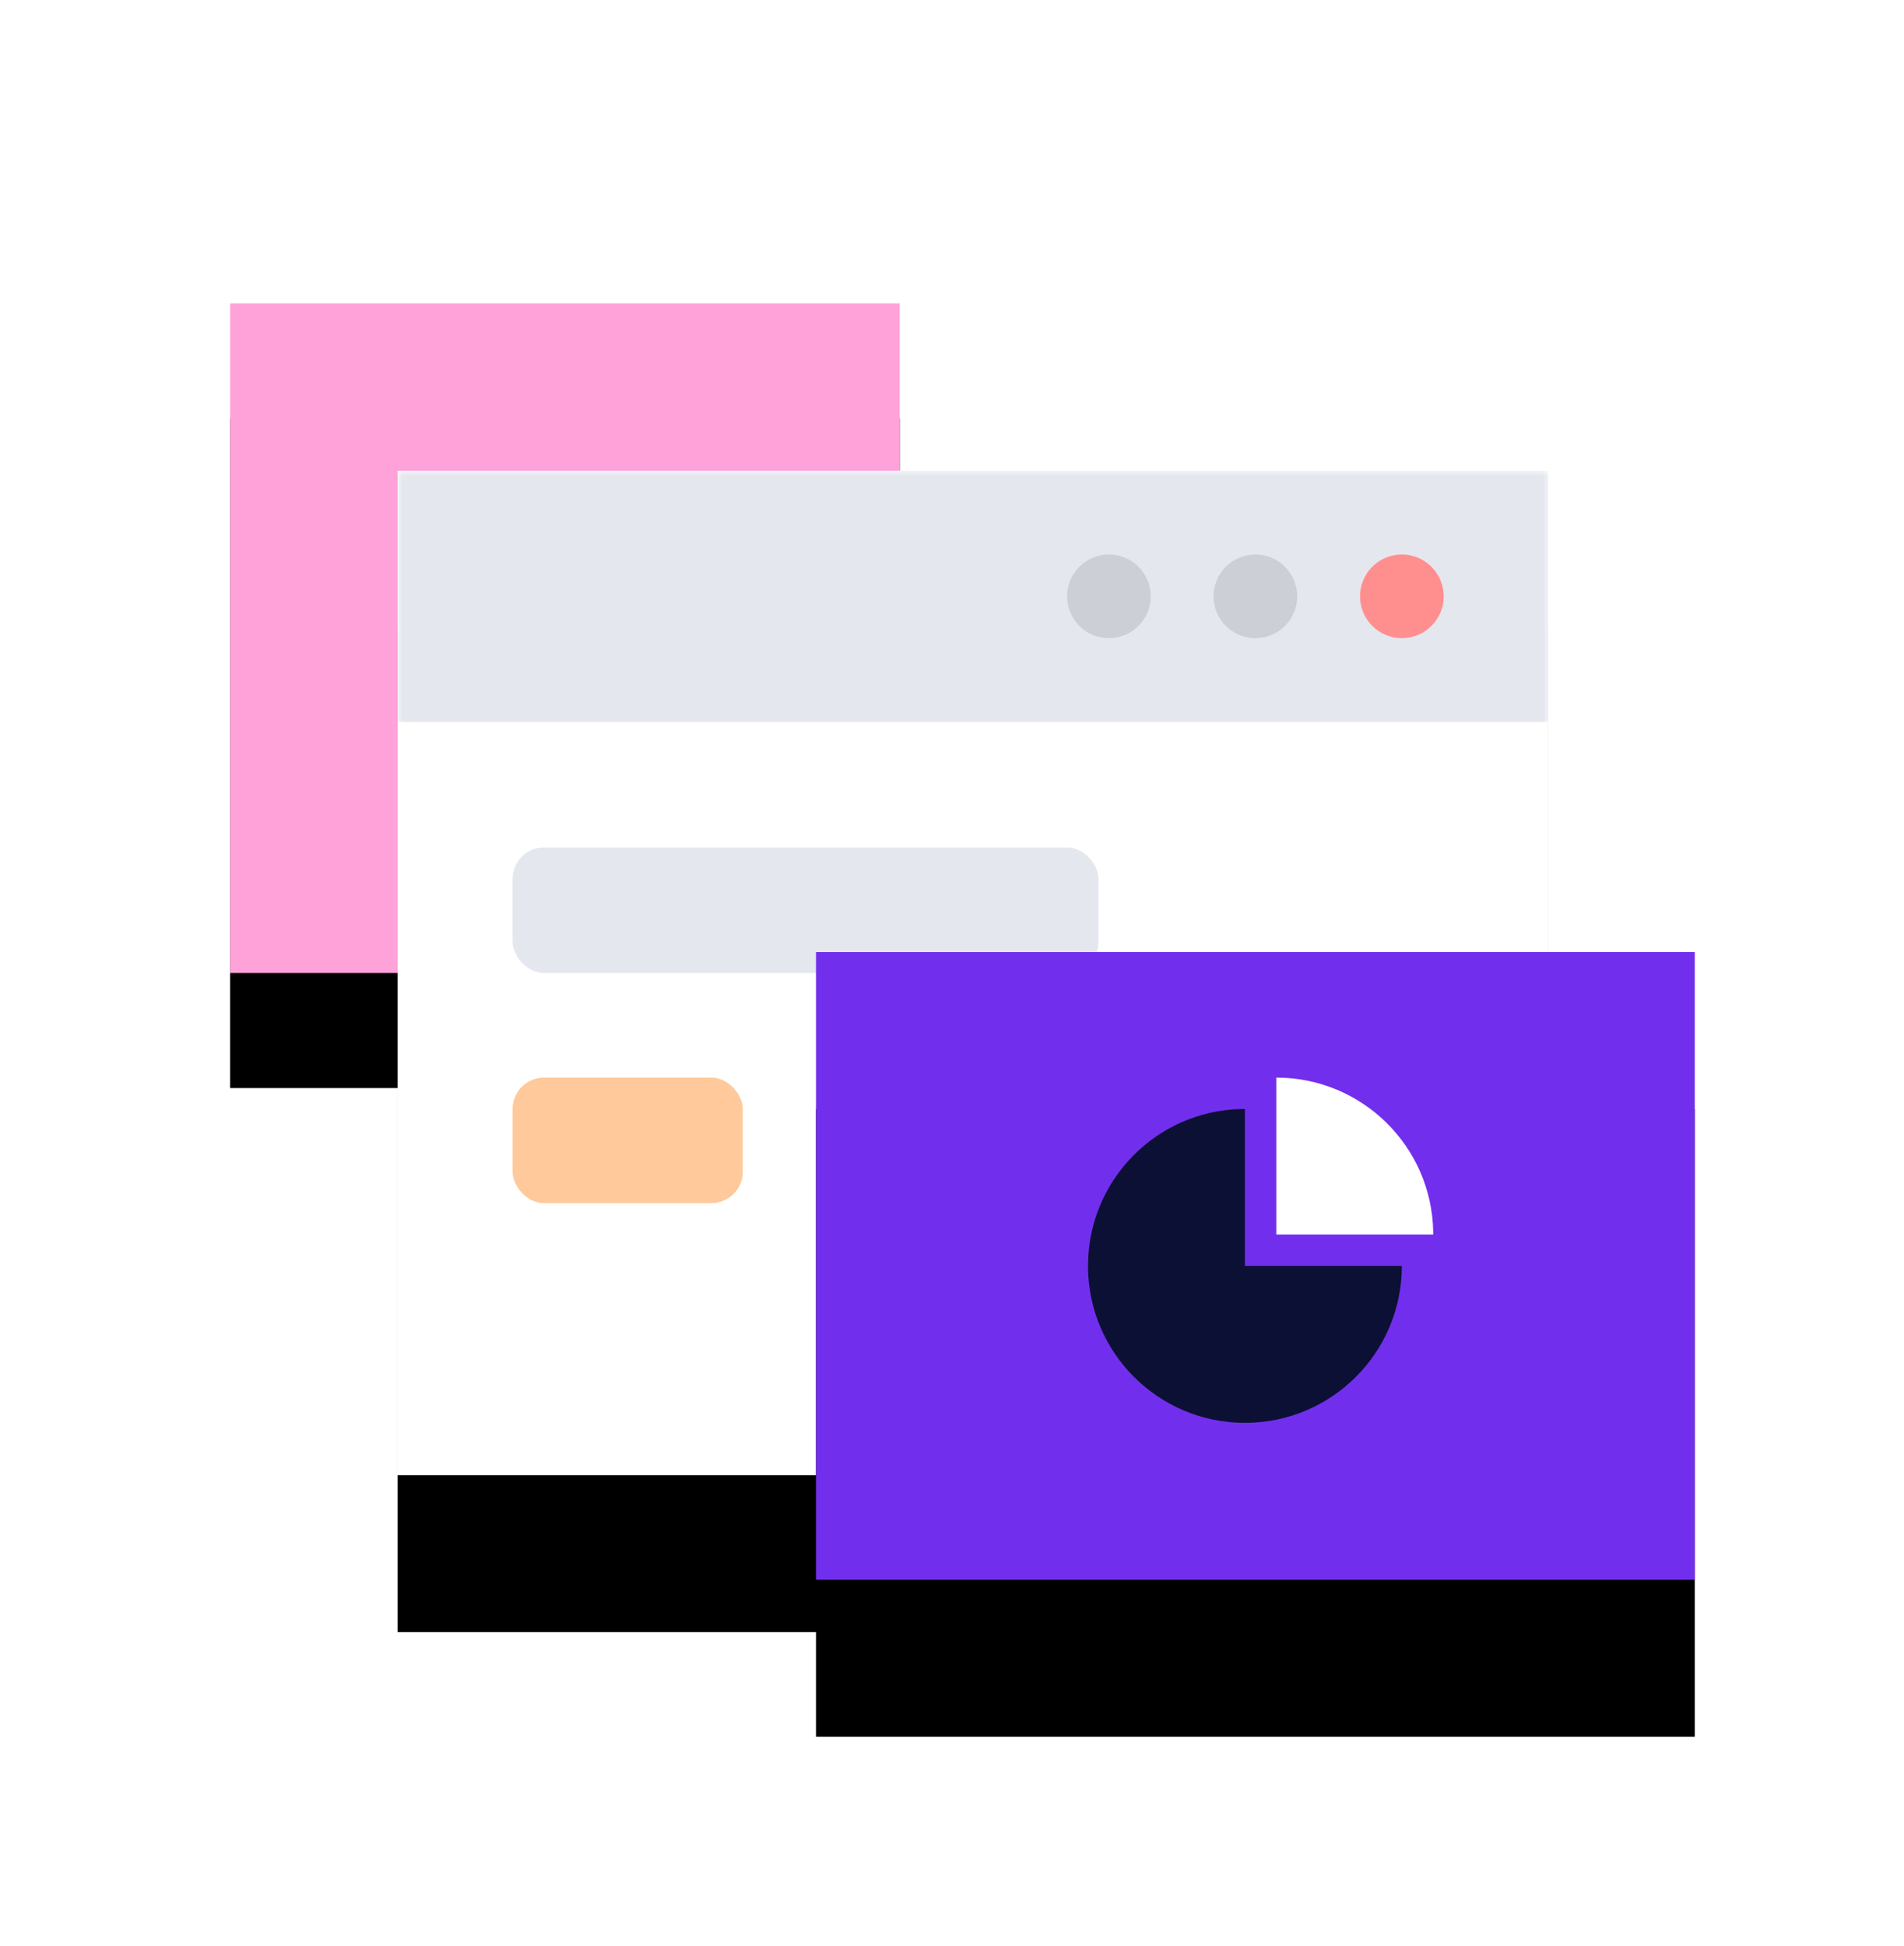
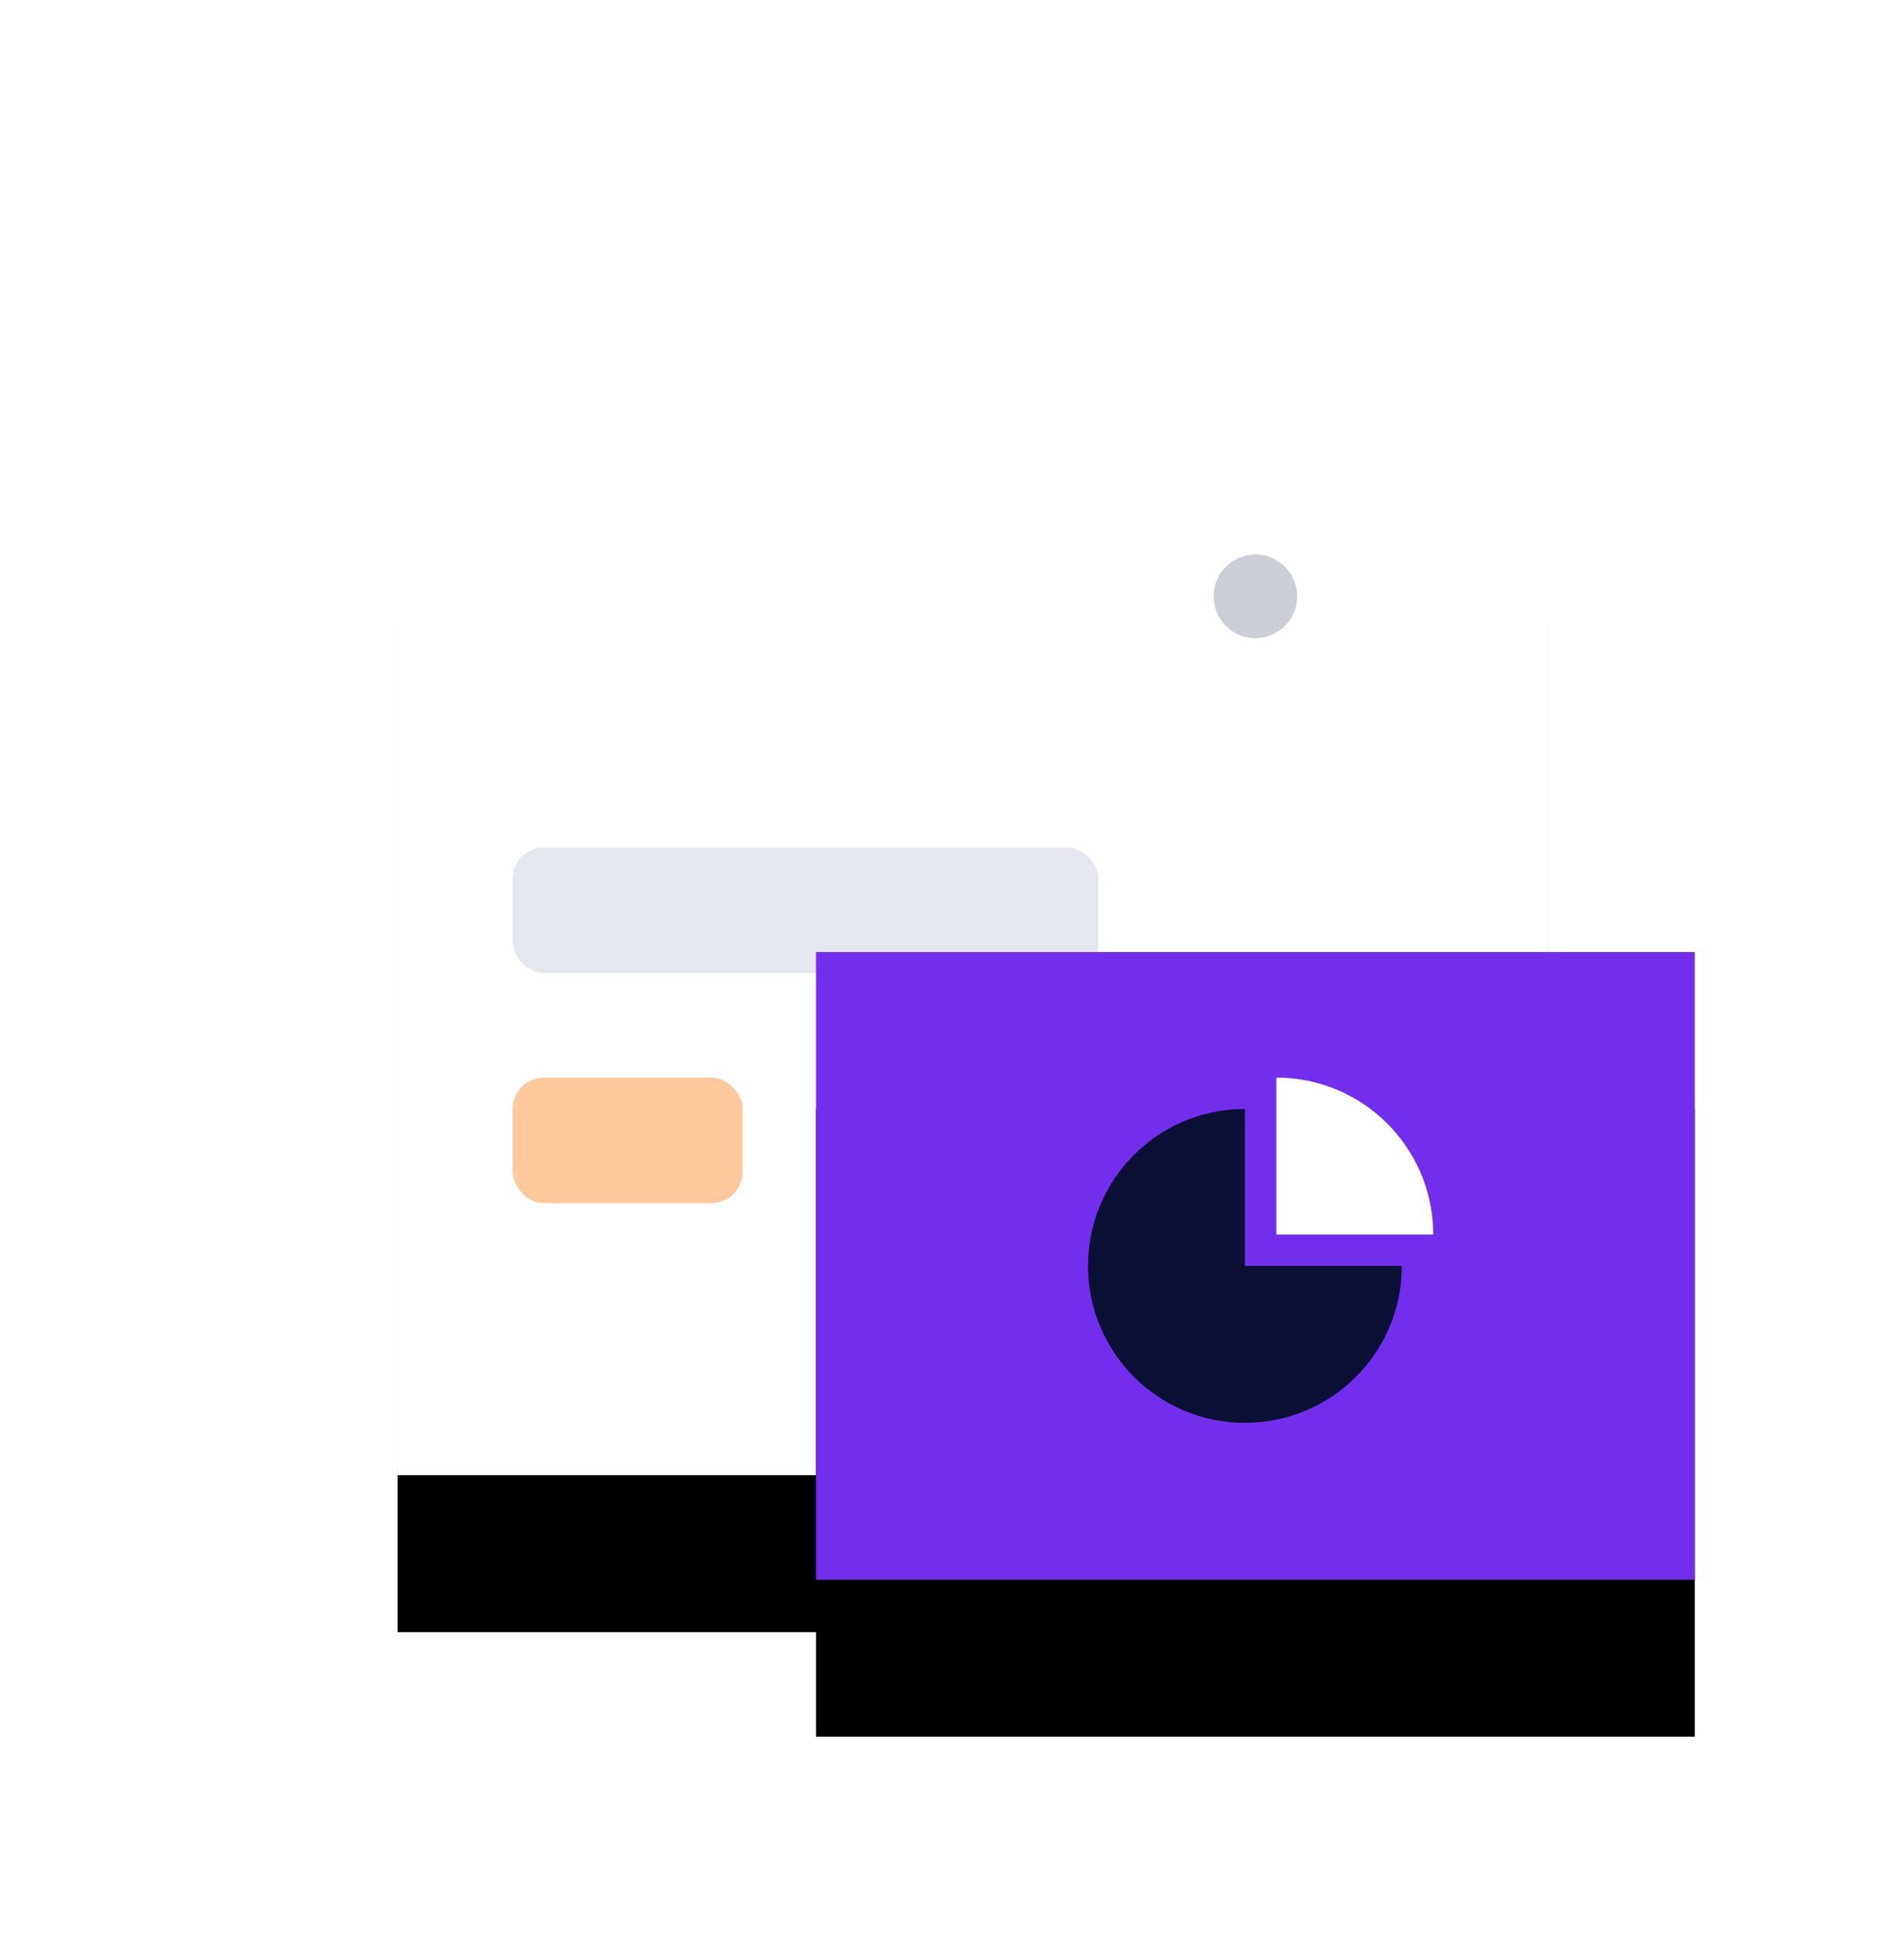
<svg xmlns="http://www.w3.org/2000/svg" xmlns:xlink="http://www.w3.org/1999/xlink" width="182px" height="186px" viewBox="0 0 182 186" version="1.1">
  <title>8备份</title>
  <defs>
-     <rect id="path-1" x="0" y="0" width="64" height="64" />
    <filter x="-60.2%" y="-43.0%" width="220.3%" height="220.3%" filterUnits="objectBoundingBox" id="filter-2">
      <feOffset dx="0" dy="11" in="SourceAlpha" result="shadowOffsetOuter1" />
      <feGaussianBlur stdDeviation="11" in="shadowOffsetOuter1" result="shadowBlurOuter1" />
      <feColorMatrix values="0 0 0 0 0.918   0 0 0 0 0.424   0 0 0 0 0.788  0 0 0 0.3 0" type="matrix" in="shadowBlurOuter1" />
    </filter>
    <rect id="path-3" x="0" y="0" width="110" height="96" />
    <filter x="-34.1%" y="-23.4%" width="168.2%" height="178.1%" filterUnits="objectBoundingBox" id="filter-5">
      <feOffset dx="0" dy="15" in="SourceAlpha" result="shadowOffsetOuter1" />
      <feGaussianBlur stdDeviation="10" in="shadowOffsetOuter1" result="shadowBlurOuter1" />
      <feColorMatrix values="0 0 0 0 0   0 0 0 0 0   0 0 0 0 0  0 0 0 0.08 0" type="matrix" in="shadowBlurOuter1" />
    </filter>
    <rect id="path-6" x="0" y="0" width="84" height="60" />
    <filter x="-44.6%" y="-37.5%" width="189.3%" height="225.0%" filterUnits="objectBoundingBox" id="filter-7">
      <feOffset dx="0" dy="15" in="SourceAlpha" result="shadowOffsetOuter1" />
      <feGaussianBlur stdDeviation="10" in="shadowOffsetOuter1" result="shadowBlurOuter1" />
      <feColorMatrix values="0 0 0 0 0.443   0 0 0 0 0.184   0 0 0 0 0.929  0 0 0 0.15 0" type="matrix" in="shadowBlurOuter1" />
    </filter>
  </defs>
  <g id="1111" stroke="none" stroke-width="1" fill="none" fill-rule="evenodd">
    <g id="8备份" transform="translate(2, 0)">
-       <rect id="矩形备份-6" fill="#FFFFFF" opacity="0" x="0" y="0" width="180" height="180" />
      <g id="编组-69" transform="translate(20, 29)">
        <g id="矩形备份-18">
          <use fill="black" fill-opacity="1" filter="url(#filter-2)" xlink:href="#path-1" />
          <use fill="#FFA2DA" fill-rule="evenodd" xlink:href="#path-1" />
        </g>
        <g id="矩形备份" transform="translate(16, 16)">
          <mask id="mask-4" fill="white">
            <use xlink:href="#path-3" />
          </mask>
          <g id="蒙版">
            <use fill="black" fill-opacity="1" filter="url(#filter-5)" xlink:href="#path-3" />
            <use fill="#FFFFFF" fill-rule="evenodd" xlink:href="#path-3" />
          </g>
-           <rect fill="#E5E7EE" mask="url(#mask-4)" x="0" y="0" width="110" height="24" />
          <g id="编组-56" mask="url(#mask-4)">
            <g transform="translate(82, 12) scale(-1, 1) translate(-82, -12) translate(64, 8)">
-               <circle id="椭圆形" fill="#FF8F8F" cx="4" cy="4" r="4" />
              <circle id="椭圆形备份" fill="#CDCFD6" cx="18" cy="4" r="4" />
-               <circle id="椭圆形备份-2" fill="#CDCFD6" cx="32" cy="4" r="4" />
            </g>
          </g>
        </g>
        <rect id="矩形备份-16" fill="#E5E7EE" x="27" y="52" width="56" height="12" rx="3" />
        <rect id="矩形备份-20" fill="#FFC99B" x="27" y="74" width="22" height="12" rx="3" />
        <g id="编组-61" transform="translate(56, 62)">
          <g id="矩形备份-19">
            <use fill="black" fill-opacity="1" filter="url(#filter-7)" xlink:href="#path-6" />
            <use fill="#712FED" fill-rule="evenodd" xlink:href="#path-6" />
          </g>
          <g id="编组-60" transform="translate(26, 12)">
            <path d="M30,18 C30,26.284 23.284,33 15,33 C6.716,33 0,26.284 0,18 C0,9.808 6.56,3.147 14.717,3 L15,3 L15,18 L30,18 Z" id="路径" fill="#0C1035" />
            <path d="M18,0 C26.195,0 32.855,6.572 32.998,14.733 L33,15 L18,15 L18,0 Z" id="路径" fill="#FFFFFF" />
          </g>
        </g>
      </g>
    </g>
  </g>
</svg>